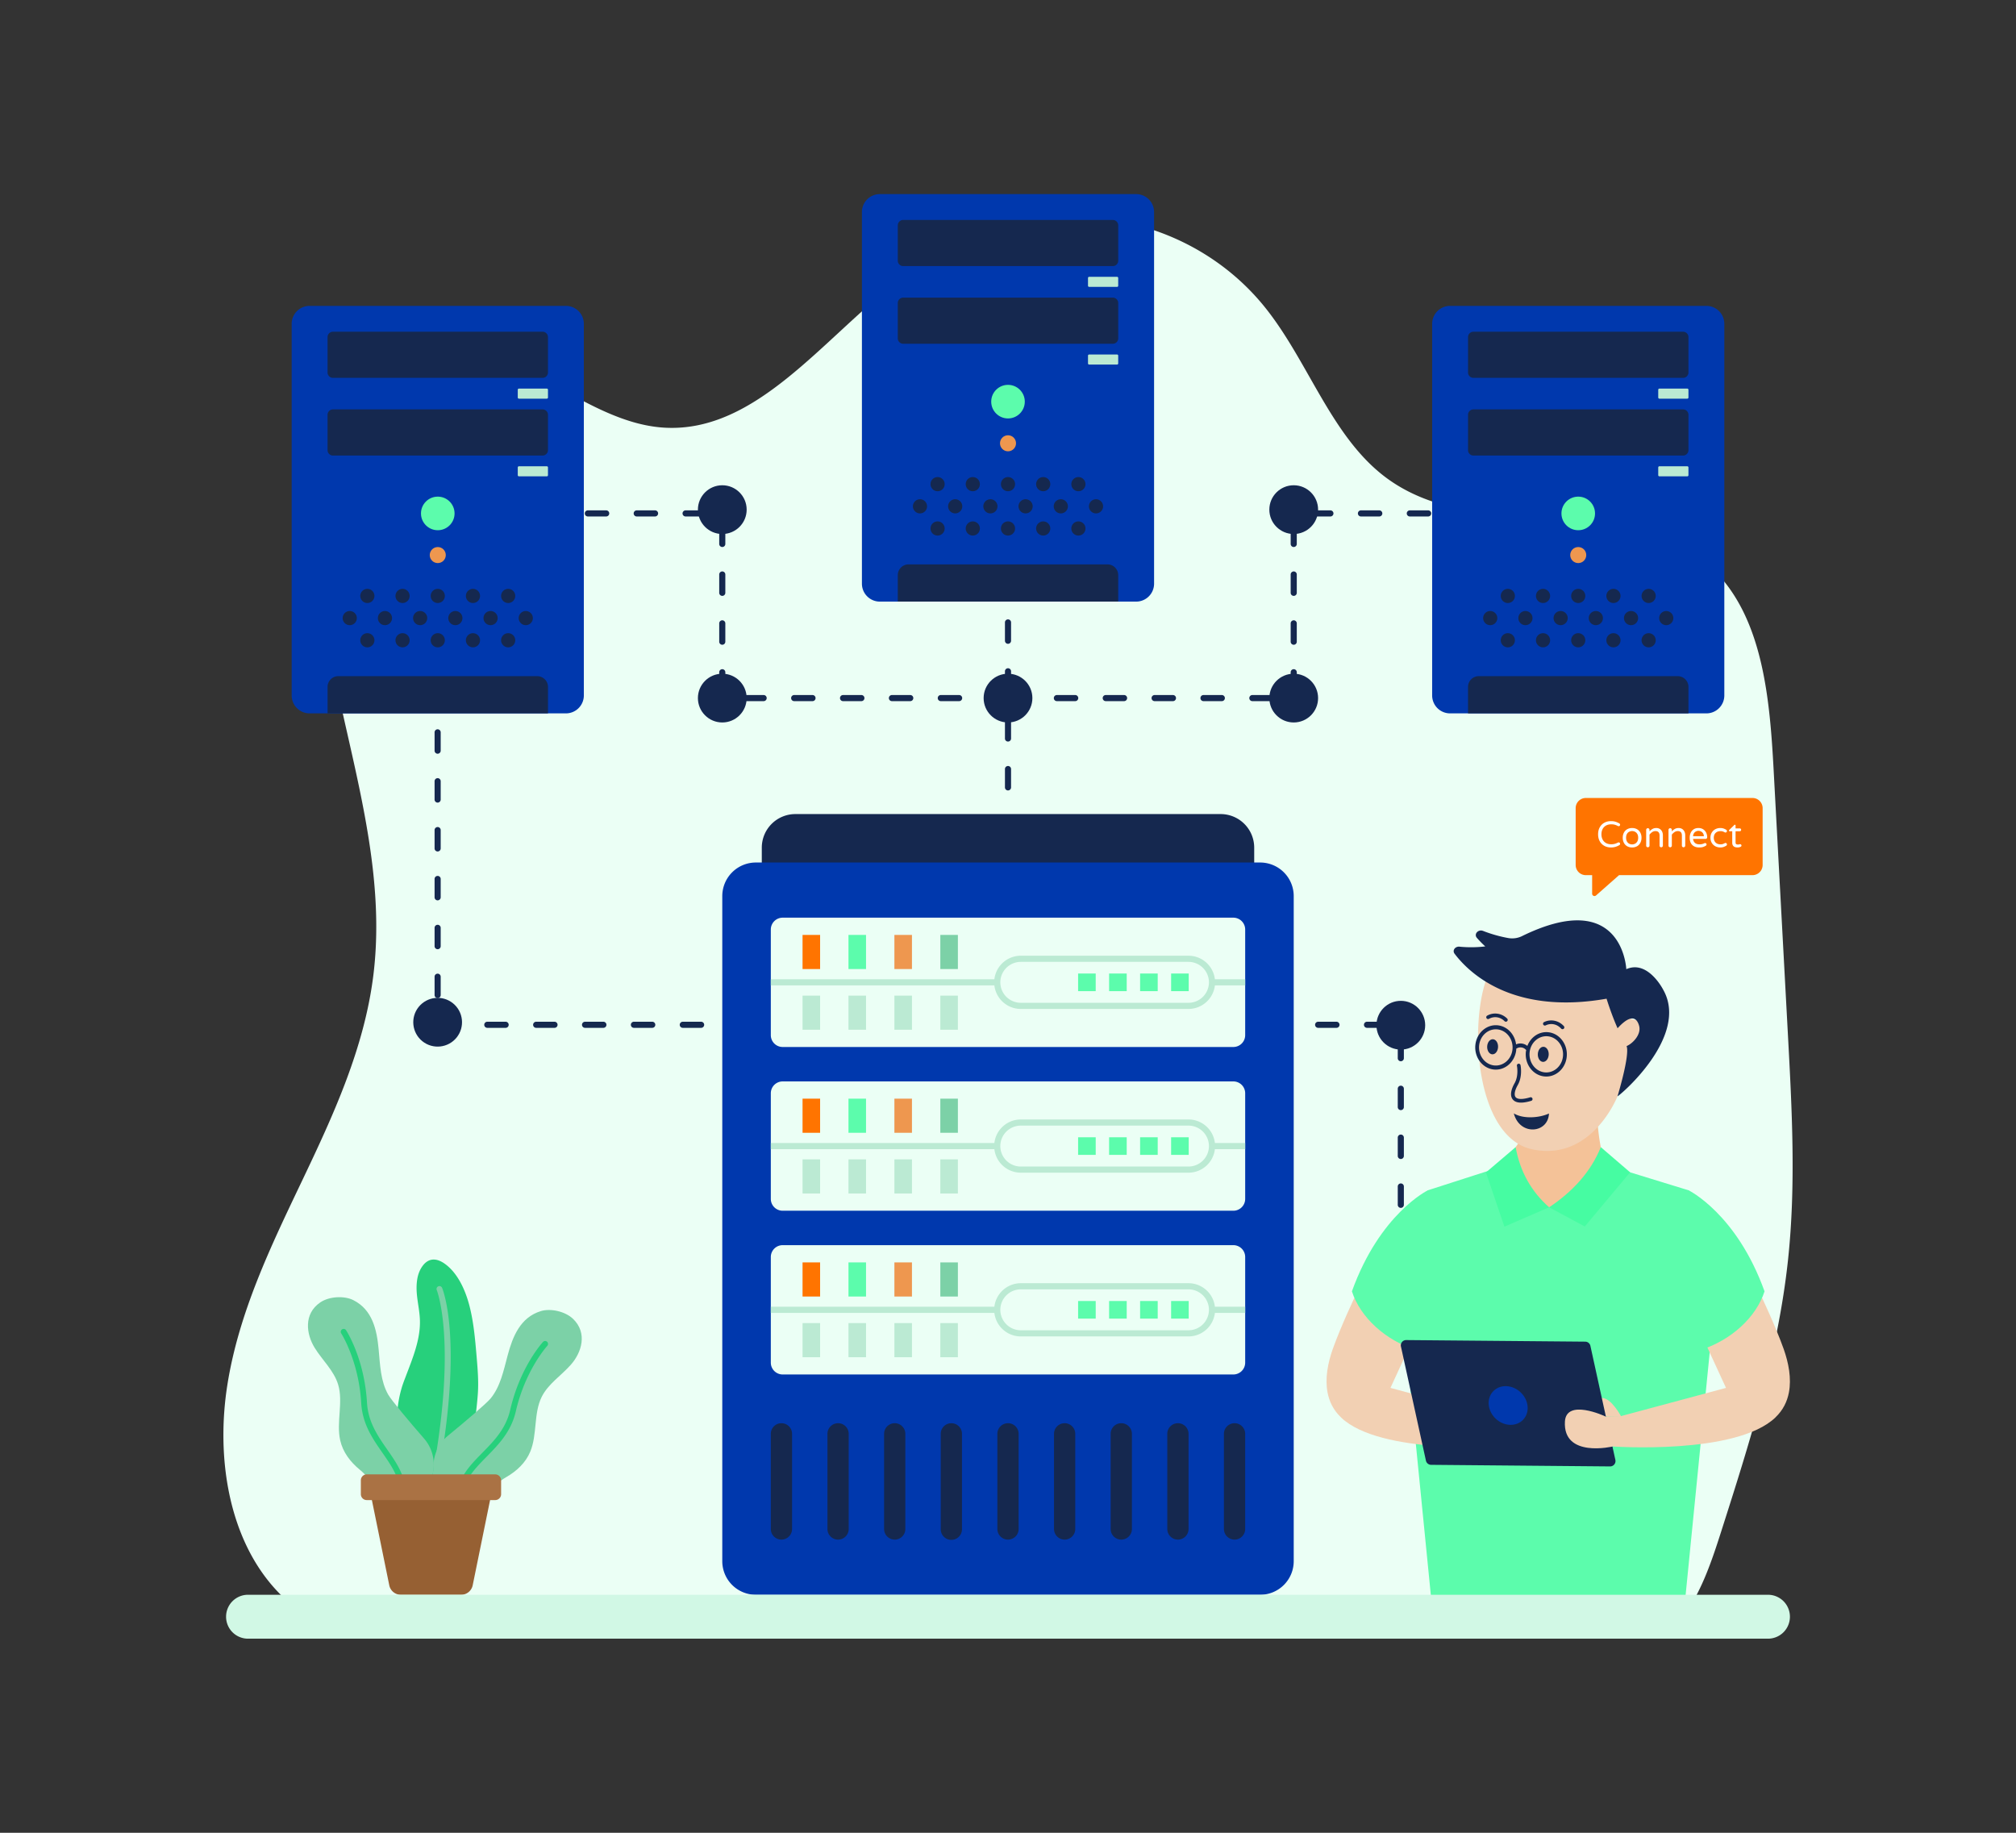
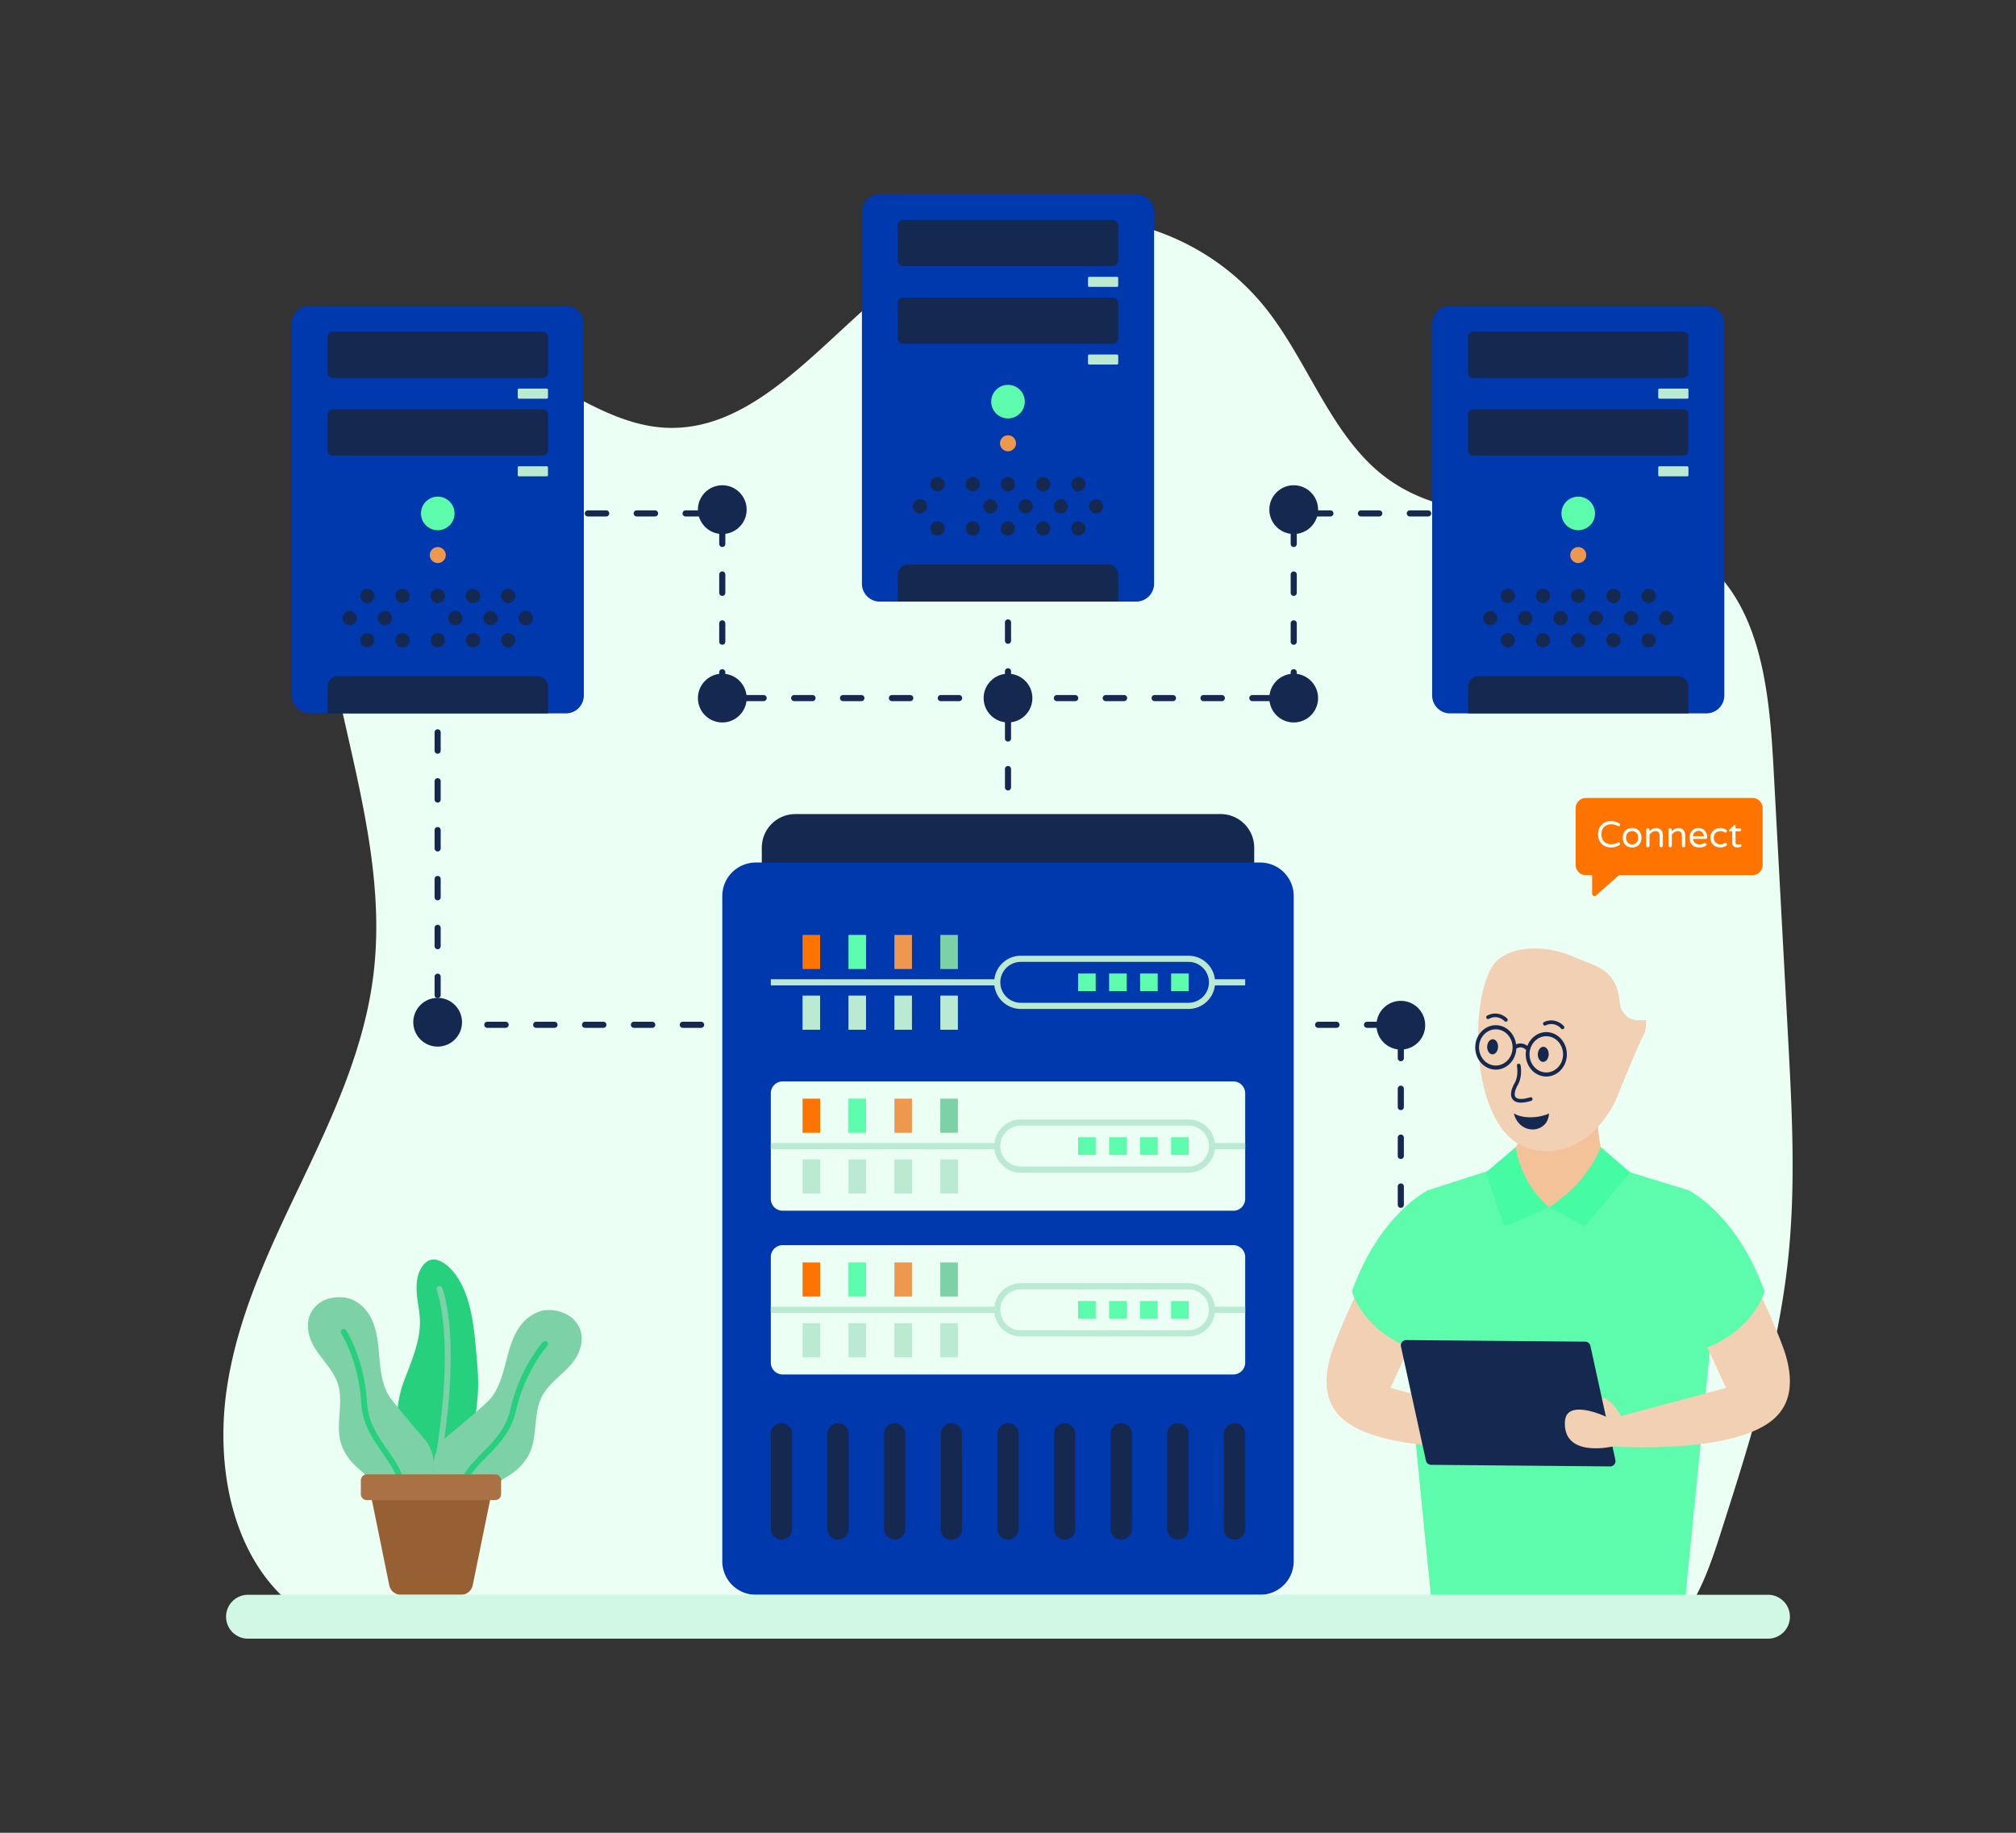
<svg xmlns="http://www.w3.org/2000/svg" viewBox="0 0 330 300" id="Servernetwork">
  <rect x="0" y="0" width="330" height="300" fill="#333333" stroke="none" />
  <g fill="#000000" class="color000000 svgShape">
    <path fill="#ebfff5" d="M49.266 263.846H276.05c2.613-3.78 4.216-8.54 5.67-13.091 4.648-14.543 9.327-29.23 10.963-44.535 1.307-12.215.646-24.568-.017-36.845l-2.337-43.3c-.626-11.61-1.733-24.405-9.43-32.41-13.8-14.35-38.5-3.759-54.16-15.592-8.898-6.723-12.602-19.035-19.777-27.892-7.279-8.985-18.162-14.102-29.118-14.563-10.955-.46-21.896 3.549-30.888 10.422-12.308 9.407-23.142 24.788-38.13 23.968-14.114-.772-26.146-16.425-39.94-13.06-12.08 2.947-17.36 18.955-16.963 32.51.696 23.73 12.105 46.633 9.193 70.16-1.48 11.947-6.564 22.948-11.66 33.633s-10.358 21.545-12.238 33.424c-1.88 11.88.179 25.191 8.032 33.635a27.6 27.6 0 0 0 4.017 3.536z" class="colorebf2ff svgShape" />
    <path fill="#ff7400" d="M259.587 130.618h27.275c.92 0 1.665.745 1.665 1.664v9.303c0 .92-.745 1.665-1.665 1.665h-21.841l-3.766 3.323a.383.383 0 0 1-.636-.287v-3.036h-1.032c-.92 0-1.665-.746-1.665-1.665v-9.303c0-.92.745-1.664 1.665-1.664z" class="colorfe4c40 svgShape" />
    <path fill="#ffffff" d="M262.617 138.455a1.873 1.873 0 0 1-.75-.75c-.182-.326-.273-.707-.273-1.143 0-.436.09-.818.273-1.144.182-.326.432-.576.75-.75s.677-.26 1.078-.26c.272 0 .515.03.729.095s.427.156.639.277a.242.242 0 0 1 .133.227c0 .06-.023.113-.067.16s-.101.069-.174.069a.233.233 0 0 1-.108-.025c-.176-.092-.348-.162-.516-.21s-.362-.072-.583-.072c-.343 0-.636.071-.879.214-.242.141-.423.336-.546.582s-.183.524-.183.837.061.59.183.837.304.44.546.583c.243.141.536.213.88.213.22 0 .414-.025.582-.073s.34-.118.516-.21a.246.246 0 0 1 .108-.024c.073 0 .13.022.174.066s.067.098.067.162c0 .104-.045.18-.133.228-.212.12-.425.213-.639.276a2.53 2.53 0 0 1-.73.096c-.4 0-.758-.087-1.077-.26zM266.354 138.519c-.233-.133-.411-.32-.537-.562s-.19-.52-.19-.83c0-.313.064-.59.19-.832s.304-.43.537-.561a1.61 1.61 0 0 1 .81-.199c.304 0 .572.067.804.199s.412.319.54.561.192.519.192.831c0 .312-.064.59-.192.831s-.308.429-.54.562a1.6 1.6 0 0 1-.805.197c-.307 0-.578-.065-.81-.197zm1.281-.414a.926.926 0 0 0 .372-.36c.098-.165.147-.373.147-.625 0-.248-.05-.454-.147-.618a.905.905 0 0 0-.372-.357 1.058 1.058 0 0 0-.948 0 .876.876 0 0 0-.37.357c-.096.164-.144.37-.144.618 0 .252.048.46.145.624a.896.896 0 0 0 .369.36 1.047 1.047 0 0 0 .948 0zM269.54 138.609a.261.261 0 0 1-.077-.193v-2.574a.271.271 0 0 1 .465-.195c.054.053.081.119.081.195v.246c.151-.169.315-.303.492-.402.176-.1.384-.15.624-.15.22 0 .411.051.573.156.163.103.287.246.373.425.085.181.128.378.128.595v1.704c0 .076-.027.14-.08.193s-.12.078-.196.078-.14-.027-.191-.078a.258.258 0 0 1-.078-.193v-1.644c0-.489-.221-.733-.66-.733a.96.96 0 0 0-.538.157 1.948 1.948 0 0 0-.447.42v1.8c0 .076-.027.14-.081.193s-.12.078-.195.078-.14-.027-.193-.078zM273.196 138.609a.261.261 0 0 1-.078-.193v-2.574a.271.271 0 0 1 .465-.195c.054.053.081.119.081.195v.246c.152-.169.316-.303.492-.402.176-.1.384-.15.624-.15.22 0 .412.051.574.156.162.103.286.246.372.425.086.181.129.378.129.595v1.704c0 .076-.028.14-.081.193s-.12.078-.196.078-.14-.027-.191-.078a.258.258 0 0 1-.078-.193v-1.644c0-.489-.22-.733-.66-.733a.96.96 0 0 0-.537.157 1.948 1.948 0 0 0-.448.42v1.8c0 .076-.027.14-.08.193s-.12.078-.196.078-.14-.027-.192-.078zM276.998 138.3c-.274-.278-.41-.67-.41-1.174 0-.284.05-.547.155-.786.104-.24.264-.434.48-.583.217-.147.482-.222.799-.222.296 0 .551.07.768.207.216.138.38.323.492.553.112.23.168.48.168.753a.27.27 0 0 1-.075.192.266.266 0 0 1-.201.078h-2.035c.032.28.137.499.312.654.176.156.422.234.739.234.168 0 .315-.015.441-.048s.25-.078.37-.137a.226.226 0 0 1 .107-.025.24.24 0 0 1 .168.067c.048.044.072.1.072.168 0 .088-.052.162-.156.221-.156.088-.31.155-.462.199s-.348.065-.588.065c-.488 0-.87-.139-1.144-.417zm1.911-1.426a.96.96 0 0 0-.152-.492.817.817 0 0 0-.333-.29c-.133-.063-.267-.095-.402-.095s-.27.032-.403.094a.797.797 0 0 0-.33.291.987.987 0 0 0-.15.492h1.77zM280.79 138.525a1.482 1.482 0 0 1-.587-.553c-.145-.24-.218-.522-.218-.846s.073-.606.218-.846a1.48 1.48 0 0 1 .586-.552 1.69 1.69 0 0 1 .798-.193c.212 0 .396.028.549.081.154.054.298.124.43.208a.24.24 0 0 1 .05.375.208.208 0 0 1-.159.075.269.269 0 0 1-.132-.036 2.27 2.27 0 0 0-.338-.147 1.166 1.166 0 0 0-.352-.045c-.344 0-.614.099-.81.297-.196.198-.295.459-.295.783s.1.585.294.783c.197.199.467.297.811.297.14 0 .257-.014.352-.045.093-.03.207-.079.338-.147a.278.278 0 0 1 .132-.035.21.21 0 0 1 .16.074.238.238 0 0 1-.05.375 2.055 2.055 0 0 1-.431.207 1.642 1.642 0 0 1-.549.081c-.288 0-.555-.063-.798-.191zM283.55 137.924v-1.86h-.426a.108.108 0 0 1-.08-.033.108.108 0 0 1-.034-.082c0-.04.018-.074.054-.101l.816-.799c.036-.036.07-.054.102-.054.032 0 .06.012.08.037a.117.117 0 0 1 .034.083v.481h.679c.067 0 .124.021.168.065s.065.101.065.168a.23.23 0 0 1-.233.235h-.68v1.812c0 .156.038.255.112.297s.167.064.28.064c.08 0 .16-.013.24-.037l.05-.011a.321.321 0 0 1 .069-.007c.057 0 .106.021.15.063s.067.093.067.154c0 .091-.046.162-.139.21a1.168 1.168 0 0 1-.498.107c-.584 0-.876-.264-.876-.792z" class="colorffffff svgShape" />
    <path fill="#15284f" d="M229.3 205.711a.5.5 0 0 1-.5-.5v-3a.5.5 0 1 1 1 0v3a.5.5 0 0 1-.5.5zm0-8a.5.5 0 0 1-.5-.5v-3a.5.5 0 1 1 1 0v3a.5.5 0 0 1-.5.5zm0-8a.5.5 0 0 1-.5-.5v-3a.5.5 0 1 1 1 0v3a.5.5 0 0 1-.5.5zm0-8a.5.5 0 0 1-.5-.5v-3a.5.5 0 1 1 1 0v3a.5.5 0 0 1-.5.5zm0-8a.5.5 0 0 1-.5-.5v-3a.5.5 0 1 1 1 0v3a.5.5 0 0 1-.5.5zm-2.533-5.467h-3a.5.5 0 1 1 0-1h3a.5.5 0 1 1 0 1zm-8 0h-3a.5.5 0 1 1 0-1h3a.5.5 0 1 1 0 1zm-8 0h-3a.5.5 0 1 1 0-1h3a.5.5 0 1 1 0 1zm-8 0h-3a.5.5 0 1 1 0-1h3a.5.5 0 1 1 0 1zm-8 0h-3a.5.5 0 1 1 0-1h3a.5.5 0 1 1 0 1zm-8 0h-3a.5.5 0 1 1 0-1h3a.5.5 0 1 1 0 1zm-8 0h-3a.5.5 0 1 1 0-1h3a.5.5 0 1 1 0 1zm-8 0h-3a.5.5 0 1 1 0-1h3a.5.5 0 1 1 0 1zm-8 0h-3a.5.5 0 1 1 0-1h3a.5.5 0 1 1 0 1zm-8 0h-3a.5.5 0 1 1 0-1h3a.5.5 0 1 1 0 1zm-8 0h-3a.5.5 0 1 1 0-1h3a.5.5 0 1 1 0 1zm-8 0h-3a.5.5 0 1 1 0-1h3a.5.5 0 1 1 0 1zm-8 0h-3a.5.5 0 1 1 0-1h3a.5.5 0 1 1 0 1zm-8 0h-3a.5.5 0 1 1 0-1h3a.5.5 0 1 1 0 1zm-8 0h-3a.5.5 0 1 1 0-1h3a.5.5 0 1 1 0 1zm-8 0h-3a.5.5 0 1 1 0-1h3a.5.5 0 1 1 0 1zm-8 0h-3a.5.5 0 1 1 0-1h3a.5.5 0 1 1 0 1zm-8 0h-3a.5.5 0 1 1 0-1h3a.5.5 0 1 1 0 1zm-8 0h-3a.5.5 0 1 1 0-1h3a.5.5 0 1 1 0 1zm-8 0h-3a.5.5 0 1 1 0-1h3a.5.5 0 1 1 0 1zm-3.13-4.87a.5.5 0 0 1-.5-.5v-3a.5.5 0 1 1 1 0v3a.5.5 0 0 1-.5.5zm0-8a.5.5 0 0 1-.5-.5v-3a.5.5 0 1 1 1 0v3a.5.5 0 0 1-.5.5zm0-8a.5.5 0 0 1-.5-.5v-3a.5.5 0 1 1 1 0v3a.5.5 0 0 1-.5.5zm0-8a.5.5 0 0 1-.5-.5v-3a.5.5 0 1 1 1 0v3a.5.5 0 0 1-.5.5zm0-8a.5.5 0 0 1-.5-.5v-3a.5.5 0 1 1 1 0v3a.5.5 0 0 1-.5.5zm0-8a.5.5 0 0 1-.5-.5v-3a.5.5 0 1 1 1 0v3a.5.5 0 0 1-.5.5zm0-8a.5.5 0 0 1-.5-.5v-2.366a.5.5 0 1 1 1 0v2.366a.5.5 0 0 1-.5.5z" class="color20154f svgShape" />
    <circle cx="229.3" cy="167.813" r="3.99" fill="#15284f" class="color20154f svgShape" />
    <path fill="#f4c298" d="M252.315 198.599c8.003.783 9.721-10.828 9.721-10.828s-.42-2.034-.528-4.21a28.35 28.35 0 0 1 .04-3.826l-12.113 4.11c0 .351-.014.676-.054.973-.142 1.438-.831 2.308-1.284 2.953-.538.77-.839 1.17-.839 1.17s-2.947 8.873 5.057 9.658z" class="colorf4a998 svgShape" />
    <path fill="#f2d0b3" d="M268.115 167a2.85 2.85 0 0 1-1.924-.744l-.003-.002a3.264 3.264 0 0 1-1.05-2.124c-.507-5.599-3.827-5.89-7.65-7.553-5.21-2.265-11.133-1.565-13.15 1.523-4.035 6.177-3.646 27.904 6.497 30.033 9.747 2.046 13.93-8.68 13.93-8.68.057-.282 3.104-7.695 4.309-10.145.208-.423.324-.885.344-1.364l.039-.953-1.342.01z" class="colorf2c3b3 svgShape" />
    <path fill="#15284f" d="M241.51 170.992c-.234 1.986 1.075 3.81 2.916 4.061s3.53-1.16 3.762-3.147c.01-.082.002-.161.006-.243a1.203 1.203 0 0 1 1.63.226c-.014.079-.04.152-.05.234-.233 1.986 1.075 3.809 2.916 4.06 1.84.253 3.53-1.16 3.762-3.146.234-1.99-1.075-3.812-2.916-4.064-1.538-.21-2.957.75-3.522 2.228a1.787 1.787 0 0 0-1.845-.251c-.205-1.585-1.358-2.897-2.897-3.108-1.84-.251-3.529 1.161-3.762 3.15zm8.88 1.215c.19-1.623 1.567-2.774 3.068-2.569 1.502.205 2.57 1.692 2.379 3.315-.19 1.62-1.567 2.772-3.07 2.566-1.5-.205-2.567-1.691-2.377-3.312zm-8.265-1.13c.19-1.623 1.567-2.775 3.07-2.57 1.501.206 2.568 1.692 2.378 3.315-.19 1.62-1.567 2.772-3.069 2.566-1.502-.205-2.569-1.691-2.379-3.312z" class="color20154f svgShape" />
-     <path fill="#15284f" d="M238.919 154.96c1.524.148 2.942.105 4.203-.045-.527-.484-.98-.956-1.364-1.393-.544-.62.204-1.458 1.017-1.14 1.463.571 2.879.942 4.108 1.162a3.672 3.672 0 0 0 2.354-.364c16.413-7.982 16.972 5.462 16.972 5.462 3.54-1.575 6.04 3.359 6.04 3.359 4.304 7.585-6.99 17.248-7.483 17.452.049-.141 2.055-6.765 1.491-8.223.994-.407 2.455-1.906 2.045-3.341-.668-2.304-2.478-.73-3.52.425-1.046-2.359-1.802-4.84-1.802-4.84-15.409 2.705-22.537-4.262-24.88-7.363-.408-.54.088-1.223.819-1.152z" class="color20154f svgShape" />
    <ellipse cx="244.327" cy="171.342" fill="#15284f" rx="1.237" ry=".892" transform="rotate(-88.079 244.327 171.342)" class="color20154f svgShape" />
    <ellipse cx="252.618" cy="172.579" fill="#15284f" rx="1.237" ry=".892" transform="rotate(-88.079 252.618 172.579)" class="color20154f svgShape" />
    <path fill="#15284f" d="M246.496 167.239a.303.303 0 0 1-.212-.087c-.705-.704-1.705-.854-2.553-.384a.297.297 0 0 1-.408-.116.298.298 0 0 1 .117-.408c1.066-.596 2.382-.401 3.268.482a.3.3 0 0 1-.212.513zM253.551 182.263c-.13 3.284-4.795 3.683-5.75-.013 1.597.961 4.249.719 5.75.013zM248.975 180.483c-.623 0-1.076-.175-1.356-.526-.452-.566-.345-1.507.301-2.646.71-1.252.392-2.821.388-2.837a.3.3 0 0 1 .232-.356c.16-.029.322.07.356.233.014.073.367 1.81-.454 3.257-.502.884-.634 1.624-.354 1.975.312.39 1.16.4 2.389.032.156-.047.325.043.373.202s-.042.325-.201.373c-.65.195-1.21.293-1.674.293zM255.768 168.464a.3.3 0 0 1-.222-.098c-.675-.743-1.667-.95-2.534-.525a.3.3 0 0 1-.264-.539c1.091-.534 2.397-.27 3.241.66a.3.3 0 0 1-.221.502z" class="color20154f svgShape" />
    <path fill="#5cfcac" d="m275.625 264.045 6.152-61.939-5.377-7.274-15.13-4.648c-.824 4.12-3.382 6.61-7.7 7.441-2.88-1.658-4.485-4.286-5.396-7.44l-14.44 4.647-5.377 7.274 6.152 61.939h41.116z" class="color5cb8fc svgShape" />
    <path fill="#46fca2" d="M248.097 187.771c.715 3.994 2.557 7.267 5.482 9.847l-7.323 3.166-3.02-8.875 4.861-4.138z" class="color46a6fc svgShape" />
    <path fill="#46fca2" d="m253.58 197.618 5.834 3.14 7.419-8.865-4.797-4.122c-1.631 4.034-4.563 7.245-8.457 9.847z" class="color46a6fc svgShape" />
    <path fill="#f2d0b3" d="m247.28 231.88-2.55.039s1.638-3.14 3.208-3.094c1.52.046-.392 2.835-.659 3.056z" class="colorf2c3b3 svgShape" />
    <path fill="#f2d0b3" d="M253.971 232.672c.355 6.054-7.829 4.094-7.829 4.094s-20.211 1.428-26.641-4.758l-.003-.014c-1.233-1.175-1.905-2.573-2.19-4.06-.443-2.306.05-4.85.852-7.121 1.408-3.929 3.708-8.728 3.708-8.728 1.508 3.053 3.052 4.87 9.08 7.834l-3.344 7.259 17.378 4.668 2.297.035c.301-.159 6.464-2.954 6.692.79z" class="colorf2c3b3 svgShape" />
    <path fill="#5cfcac" d="M233.734 194.832s-7.86 3.813-12.438 16.544c1.378 4.264 5.503 8.046 10.574 9.625 0 0 9.158-14.928 1.864-26.17z" class="color5cb8fc svgShape" />
    <path fill="#f2d0b3" d="m262.854 231.88 2.55.039s-1.638-3.14-3.208-3.094c-1.52.046.392 2.835.658 3.056z" class="colorf2c3b3 svgShape" />
    <path fill="#15284f" d="m229.321 220.404 4.091 18.686a.87.87 0 0 0 .843.682l29.309.26a.881.881 0 0 0 .858-1.066l-4.09-18.674a.868.868 0 0 0-.844-.682l-29.309-.26a.87.87 0 0 0-.858 1.054z" class="color20154f svgShape" />
-     <ellipse cx="246.871" cy="230.06" fill="#0038ad" rx="2.968" ry="3.381" transform="rotate(-46.867 246.871 230.06)" class="color38297a svgShape" />
    <path fill="#f2d0b3" d="M256.163 232.672c-.355 6.054 7.829 4.094 7.829 4.094s20.21 1.428 26.64-4.758l.004-.014c1.233-1.175 1.905-2.573 2.19-4.06.442-2.306-.05-4.85-.853-7.121-1.407-3.929-3.707-8.728-3.707-8.728-1.508 3.053-3.052 4.87-9.08 7.834l3.344 7.26-17.378 4.667-2.298.035c-.3-.159-6.463-2.954-6.691.79z" class="colorf2c3b3 svgShape" />
    <path fill="#5cfcac" d="M276.4 194.832s7.86 3.813 12.438 16.544c-1.378 4.264-5.503 8.046-10.574 9.625 0 0-9.158-14.928-1.864-26.17z" class="color5cb8fc svgShape" />
    <path fill="#15284f" d="M165.001 175.612a.5.5 0 0 1-.5-.5v-1.229a.5.5 0 1 1 1 0v1.229a.5.5 0 0 1-.5.5zm0-6.229a.5.5 0 0 1-.5-.5v-3a.5.5 0 1 1 1 0v3a.5.5 0 0 1-.5.5zm0-8a.5.5 0 0 1-.5-.5v-3a.5.5 0 1 1 1 0v3a.5.5 0 0 1-.5.5zm0-8a.5.5 0 0 1-.5-.5v-3a.5.5 0 1 1 1 0v3a.5.5 0 0 1-.5.5zm0-8a.5.5 0 0 1-.5-.5v-3a.5.5 0 1 1 1 0v3a.5.5 0 0 1-.5.5zm0-8a.5.5 0 0 1-.5-.5v-3a.5.5 0 1 1 1 0v3a.5.5 0 0 1-.5.5zm0-8a.5.5 0 0 1-.5-.5v-3a.5.5 0 1 1 1 0v3a.5.5 0 0 1-.5.5zm0-8a.5.5 0 0 1-.5-.5v-3a.5.5 0 1 1 1 0v3a.5.5 0 0 1-.5.5zm0-8a.5.5 0 0 1-.5-.5v-3a.5.5 0 1 1 1 0v3a.5.5 0 0 1-.5.5zm0-8a.5.5 0 0 1-.5-.5v-3a.5.5 0 1 1 1 0v3a.5.5 0 0 1-.5.5zm0-8a.5.5 0 0 1-.5-.5v-3a.5.5 0 1 1 1 0v3a.5.5 0 0 1-.5.5zm0-8a.5.5 0 0 1-.5-.5v-3a.5.5 0 1 1 1 0v3a.5.5 0 0 1-.5.5zm0-8a.5.5 0 0 1-.5-.5v-3a.5.5 0 1 1 1 0v3a.5.5 0 0 1-.5.5zm0-8a.5.5 0 0 1-.5-.5v-3a.5.5 0 1 1 1 0v3a.5.5 0 0 1-.5.5zM208.001 114.767h-3a.5.5 0 1 1 0-1h3a.5.5 0 1 1 0 1zm-8 0h-3a.5.5 0 1 1 0-1h3a.5.5 0 1 1 0 1zm-8 0h-3a.5.5 0 1 1 0-1h3a.5.5 0 1 1 0 1zm-8 0h-3a.5.5 0 1 1 0-1h3a.5.5 0 1 1 0 1zm-8 0h-3a.5.5 0 1 1 0-1h3a.5.5 0 1 1 0 1zm-8 0h-3a.5.5 0 1 1 0-1h3a.5.5 0 1 1 0 1zm43.77-1.23a.5.5 0 0 1-.5-.5v-3a.5.5 0 1 1 1 0v3a.5.5 0 0 1-.5.5zm0-8a.5.5 0 0 1-.5-.5v-3a.5.5 0 1 1 1 0v3a.5.5 0 0 1-.5.5zm0-8a.5.5 0 0 1-.5-.5v-3a.5.5 0 1 1 1 0v3a.5.5 0 0 1-.5.5zm0-8a.5.5 0 0 1-.5-.5v-3a.5.5 0 1 1 1 0v3a.5.5 0 0 1-.5.5zm46.004-4.997h-3a.5.5 0 1 1 0-1h3a.5.5 0 1 1 0 1zm-8 0h-3a.5.5 0 1 1 0-1h3a.5.5 0 1 1 0 1zm-8 0h-3a.5.5 0 1 1 0-1h3a.5.5 0 1 1 0 1zm-8 0h-3a.5.5 0 1 1 0-1h3a.5.5 0 1 1 0 1zm-8 0h-3a.5.5 0 1 1 0-1h3a.5.5 0 1 1 0 1zm-8 0h-3a.5.5 0 1 1 0-1h3a.5.5 0 1 1 0 1z" class="color20154f svgShape" />
    <path fill="#15284f" d="M165 114.767h-3a.5.5 0 1 1 0-1h3a.5.5 0 1 1 0 1zm-8 0h-3a.5.5 0 1 1 0-1h3a.5.5 0 1 1 0 1zm-8 0h-3a.5.5 0 1 1 0-1h3a.5.5 0 1 1 0 1zm-8 0h-3a.5.5 0 1 1 0-1h3a.5.5 0 1 1 0 1zm-8 0h-3a.5.5 0 1 1 0-1h3a.5.5 0 1 1 0 1zm-8 0h-3a.5.5 0 1 1 0-1h3a.5.5 0 1 1 0 1zm-6.77-1.23a.5.5 0 0 1-.5-.5v-3a.5.5 0 1 1 1 0v3a.5.5 0 0 1-.5.5zm0-8a.5.5 0 0 1-.5-.5v-3a.5.5 0 1 1 1 0v3a.5.5 0 0 1-.5.5zm0-8a.5.5 0 0 1-.5-.5v-3a.5.5 0 1 1 1 0v3a.5.5 0 0 1-.5.5zm0-8a.5.5 0 0 1-.5-.5v-3a.5.5 0 1 1 1 0v3a.5.5 0 0 1-.5.5zm-3.004-4.997h-3a.5.5 0 1 1 0-1h3a.5.5 0 1 1 0 1zm-8 0h-3a.5.5 0 1 1 0-1h3a.5.5 0 1 1 0 1zm-8 0h-3a.5.5 0 1 1 0-1h3a.5.5 0 1 1 0 1zm-8 0h-3a.5.5 0 1 1 0-1h3a.5.5 0 1 1 0 1zm-8 0h-3a.5.5 0 1 1 0-1h3a.5.5 0 1 1 0 1zm-8 0h-3a.5.5 0 1 1 0-1h3a.5.5 0 1 1 0 1zM205.302 150.648v-11.9a5.497 5.497 0 0 0-5.496-5.496h-69.612a5.497 5.497 0 0 0-5.496 5.497v11.9h80.604z" class="color20154f svgShape" />
    <path fill="#0038ad" d="M206.272 141.181h-82.544a5.497 5.497 0 0 0-5.497 5.497v108.866a5.497 5.497 0 0 0 5.497 5.497h82.544a5.497 5.497 0 0 0 5.497-5.497V146.678a5.497 5.497 0 0 0-5.497-5.497z" class="color38297a svgShape" />
-     <path fill="#ebfff5" d="M201.885 150.21h-73.77a1.94 1.94 0 0 0-1.94 1.94v17.288a1.94 1.94 0 0 0 1.94 1.94h73.77a1.94 1.94 0 0 0 1.94-1.94V152.15a1.94 1.94 0 0 0-1.94-1.94z" class="colorebf2ff svgShape" />
    <path fill="#bbead3" d="M131.37 162.969h2.874v5.586h-2.874zM138.887 162.969h2.874v5.586h-2.874zM146.405 162.969h2.874v5.586h-2.874zM153.923 162.969h2.874v5.586h-2.874z" class="colorbbcaea svgShape" />
    <path fill="#ff7400" d="M131.37 153.033h2.874v5.586h-2.874z" class="colorfe4c40 svgShape" />
    <path fill="#5cfcac" d="M138.887 153.033h2.874v5.586h-2.874z" class="color5cb8fc svgShape" />
    <path fill="#ee974f" d="M146.405 153.033h2.874v5.586h-2.874z" class="coloree984f svgShape" />
    <path fill="#7cd1a7" d="M153.923 153.033h2.874v5.586h-2.874z" class="color7cd194 svgShape" />
    <path fill="#bbead3" d="M203.825 160.29h-4.957a4.36 4.36 0 0 0-4.324-3.852h-27.45a4.36 4.36 0 0 0-4.325 3.853h-36.594v1.007h36.594a4.36 4.36 0 0 0 4.324 3.852h27.45a4.36 4.36 0 0 0 4.325-3.852h4.957v-1.007zm-9.281 3.853h-27.45a3.353 3.353 0 0 1-3.35-3.349 3.353 3.353 0 0 1 3.35-3.349h27.45a3.353 3.353 0 0 1 3.348 3.35 3.353 3.353 0 0 1-3.348 3.348z" class="colorbbcaea svgShape" />
    <path fill="#5cfcac" d="M191.7 159.353h2.882v2.882H191.7zM186.625 159.353h2.882v2.882h-2.882zM181.55 159.353h2.882v2.882h-2.882zM176.476 159.353h2.882v2.882h-2.882z" class="color5cb8fc svgShape" />
    <path fill="#ebfff5" d="M201.885 177.012h-73.77a1.94 1.94 0 0 0-1.94 1.94v17.288a1.94 1.94 0 0 0 1.94 1.94h73.77a1.94 1.94 0 0 0 1.94-1.94v-17.288a1.94 1.94 0 0 0-1.94-1.94z" class="colorebf2ff svgShape" />
    <path fill="#bbead3" d="M131.37 189.771h2.874v5.586h-2.874zM138.887 189.771h2.874v5.586h-2.874zM146.405 189.771h2.874v5.586h-2.874zM153.923 189.771h2.874v5.586h-2.874z" class="colorbbcaea svgShape" />
    <path fill="#ff7400" d="M131.37 179.835h2.874v5.586h-2.874z" class="colorfe4c40 svgShape" />
    <path fill="#5cfcac" d="M138.887 179.835h2.874v5.586h-2.874z" class="color5cb8fc svgShape" />
    <path fill="#ee974f" d="M146.405 179.835h2.874v5.586h-2.874z" class="coloree984f svgShape" />
    <path fill="#7cd1a7" d="M153.923 179.835h2.874v5.586h-2.874z" class="color7cd194 svgShape" />
    <path fill="#bbead3" d="M203.825 187.093h-4.957a4.36 4.36 0 0 0-4.324-3.853h-27.45a4.36 4.36 0 0 0-4.325 3.853h-36.594v1.007h36.594a4.36 4.36 0 0 0 4.324 3.852h27.45a4.36 4.36 0 0 0 4.325-3.852h4.957v-1.007zm-9.281 3.852h-27.45a3.353 3.353 0 0 1-3.35-3.349 3.353 3.353 0 0 1 3.35-3.349h27.45a3.353 3.353 0 0 1 3.348 3.35 3.353 3.353 0 0 1-3.348 3.348z" class="colorbbcaea svgShape" />
    <path fill="#5cfcac" d="M191.7 186.155h2.882v2.882H191.7zM186.625 186.155h2.882v2.882h-2.882zM181.55 186.155h2.882v2.882h-2.882zM176.476 186.155h2.882v2.882h-2.882z" class="color5cb8fc svgShape" />
    <path fill="#ebfff5" d="M201.885 203.814h-73.77a1.94 1.94 0 0 0-1.94 1.94v17.288a1.94 1.94 0 0 0 1.94 1.94h73.77a1.94 1.94 0 0 0 1.94-1.94v-17.288a1.94 1.94 0 0 0-1.94-1.94z" class="colorebf2ff svgShape" />
    <path fill="#bbead3" d="M131.37 216.573h2.874v5.586h-2.874zM138.887 216.573h2.874v5.586h-2.874zM146.405 216.573h2.874v5.586h-2.874zM153.923 216.573h2.874v5.586h-2.874z" class="colorbbcaea svgShape" />
    <path fill="#ff7400" d="M131.37 206.637h2.874v5.586h-2.874z" class="colorfe4c40 svgShape" />
    <path fill="#5cfcac" d="M138.887 206.637h2.874v5.586h-2.874z" class="color5cb8fc svgShape" />
    <path fill="#ee974f" d="M146.405 206.637h2.874v5.586h-2.874z" class="coloree984f svgShape" />
    <path fill="#7cd1a7" d="M153.923 206.637h2.874v5.586h-2.874z" class="color7cd194 svgShape" />
    <path fill="#bbead3" d="M203.825 213.895h-4.957a4.36 4.36 0 0 0-4.324-3.853h-27.45a4.36 4.36 0 0 0-4.325 3.853h-36.594v1.007h36.594a4.36 4.36 0 0 0 4.324 3.852h27.45a4.36 4.36 0 0 0 4.325-3.852h4.957v-1.007zm-9.281 3.852h-27.45a3.353 3.353 0 0 1-3.35-3.349 3.353 3.353 0 0 1 3.35-3.349h27.45a3.353 3.353 0 0 1 3.348 3.35 3.353 3.353 0 0 1-3.348 3.348z" class="colorbbcaea svgShape" />
    <path fill="#5cfcac" d="M191.7 212.957h2.882v2.882H191.7zM186.625 212.957h2.882v2.882h-2.882zM181.55 212.957h2.882v2.882h-2.882zM176.476 212.957h2.882v2.882h-2.882z" class="color5cb8fc svgShape" />
    <path fill="#15284f" d="M127.914 232.96c-.96 0-1.739.778-1.739 1.739v15.574a1.739 1.739 0 1 0 3.478 0v-15.574c0-.96-.779-1.74-1.739-1.74zM137.186 232.96c-.96 0-1.74.778-1.74 1.739v15.574a1.739 1.739 0 1 0 3.478 0v-15.574c0-.96-.778-1.74-1.738-1.74zM146.457 232.96c-.96 0-1.739.778-1.739 1.739v15.574a1.739 1.739 0 1 0 3.478 0v-15.574c0-.96-.779-1.74-1.739-1.74zM155.728 232.96c-.96 0-1.738.778-1.738 1.739v15.574a1.739 1.739 0 1 0 3.477 0v-15.574c0-.96-.778-1.74-1.739-1.74zM165 232.96c-.96 0-1.739.778-1.739 1.739v15.574a1.739 1.739 0 1 0 3.478 0v-15.574c0-.96-.779-1.74-1.74-1.74zM174.271 232.96c-.96 0-1.739.778-1.739 1.739v15.574a1.739 1.739 0 0 0 3.478 0v-15.574c0-.96-.778-1.74-1.739-1.74zM183.543 232.96c-.96 0-1.74.778-1.74 1.739v15.574a1.739 1.739 0 0 0 3.479 0v-15.574c0-.96-.779-1.74-1.74-1.74zM192.814 232.96c-.96 0-1.739.778-1.739 1.739v15.574a1.739 1.739 0 1 0 3.478 0v-15.574c0-.96-.778-1.74-1.739-1.74zM202.086 232.96c-.96 0-1.74.778-1.74 1.739v15.574a1.739 1.739 0 1 0 3.478 0v-15.574c0-.96-.778-1.74-1.738-1.74z" class="color20154f svgShape" />
    <path fill="#0038ad" d="M279.319 50.068h-41.953a2.936 2.936 0 0 0-2.936 2.936v60.83a2.936 2.936 0 0 0 2.936 2.937h41.953a2.936 2.936 0 0 0 2.936-2.936v-60.83a2.936 2.936 0 0 0-2.936-2.937z" class="color38297a svgShape" />
    <path fill="#15284f" d="M274.622 110.677h-32.557c-.973 0-1.762.789-1.762 1.762v4.332h36.08v-4.332c0-.973-.788-1.762-1.761-1.762zM275.503 54.3h-34.319a.88.88 0 0 0-.88.88v5.79c0 .486.394.88.88.88h34.319a.88.88 0 0 0 .88-.88v-5.79a.88.88 0 0 0-.88-.88z" class="color20154f svgShape" />
    <path fill="#bbead3" d="M276.19 63.607h-4.56a.192.192 0 0 0-.193.193v1.265c0 .106.086.192.192.192h4.562a.192.192 0 0 0 .192-.192V63.8a.192.192 0 0 0-.192-.193zM276.19 76.322h-4.56a.192.192 0 0 0-.193.192v1.265c0 .106.086.192.192.192h4.562a.192.192 0 0 0 .192-.192v-1.265a.192.192 0 0 0-.192-.192z" class="colorbbcaea svgShape" />
    <path fill="#15284f" d="M275.503 67.014h-34.319a.88.88 0 0 0-.88.88v5.79c0 .486.394.88.88.88h34.319a.88.88 0 0 0 .88-.88v-5.79a.88.88 0 0 0-.88-.88z" class="color20154f svgShape" />
    <circle cx="258.343" cy="84.041" r="2.749" fill="#5cfcac" class="color5cb8fc svgShape" />
    <circle cx="258.343" cy="90.856" r="1.313" fill="#ee974f" class="coloree984f svgShape" />
    <circle cx="246.817" cy="97.545" r="1.161" fill="#15284f" class="color20154f svgShape" />
    <circle cx="252.58" cy="97.545" r="1.161" fill="#15284f" class="color20154f svgShape" />
    <circle cx="258.342" cy="97.545" r="1.161" fill="#15284f" class="color20154f svgShape" />
    <circle cx="264.105" cy="97.545" r="1.161" fill="#15284f" class="color20154f svgShape" />
    <circle cx="269.868" cy="97.545" r="1.161" fill="#15284f" class="color20154f svgShape" />
    <circle cx="243.936" cy="101.173" r="1.161" fill="#15284f" class="color20154f svgShape" />
    <circle cx="249.698" cy="101.173" r="1.161" fill="#15284f" class="color20154f svgShape" />
    <circle cx="255.461" cy="101.173" r="1.161" fill="#15284f" class="color20154f svgShape" />
    <circle cx="261.224" cy="101.173" r="1.161" fill="#15284f" class="color20154f svgShape" />
    <circle cx="266.986" cy="101.173" r="1.161" fill="#15284f" class="color20154f svgShape" />
    <circle cx="272.749" cy="101.173" r="1.161" fill="#15284f" class="color20154f svgShape" />
    <circle cx="246.817" cy="104.801" r="1.161" fill="#15284f" class="color20154f svgShape" />
    <circle cx="252.58" cy="104.801" r="1.161" fill="#15284f" class="color20154f svgShape" />
    <circle cx="258.342" cy="104.801" r="1.161" fill="#15284f" class="color20154f svgShape" />
    <circle cx="264.105" cy="104.801" r="1.161" fill="#15284f" class="color20154f svgShape" />
    <circle cx="269.868" cy="104.801" r="1.161" fill="#15284f" class="color20154f svgShape" />
    <path fill="#0038ad" d="M185.976 31.772h-41.952a2.936 2.936 0 0 0-2.936 2.936v60.83a2.936 2.936 0 0 0 2.936 2.937h41.952a2.936 2.936 0 0 0 2.936-2.937v-60.83a2.936 2.936 0 0 0-2.936-2.936z" class="color38297a svgShape" />
    <path fill="#15284f" d="M181.28 92.38h-32.557c-.973 0-1.762.79-1.762 1.762v4.333h36.08v-4.333c0-.973-.789-1.761-1.761-1.761zM182.16 36.003h-34.318a.88.88 0 0 0-.881.88v5.79c0 .487.394.881.88.881h34.32a.88.88 0 0 0 .88-.88v-5.79a.88.88 0 0 0-.88-.88z" class="color20154f svgShape" />
    <path fill="#bbead3" d="M182.849 45.31h-4.562a.192.192 0 0 0-.192.193v1.265c0 .106.086.193.192.193h4.562a.192.192 0 0 0 .192-.193v-1.265a.192.192 0 0 0-.192-.192zM182.849 58.025h-4.562a.192.192 0 0 0-.192.192v1.265c0 .107.086.193.192.193h4.562a.192.192 0 0 0 .192-.193v-1.265a.192.192 0 0 0-.192-.192z" class="colorbbcaea svgShape" />
    <path fill="#15284f" d="M182.16 48.717h-34.318a.88.88 0 0 0-.881.881v5.79c0 .486.394.88.88.88h34.32a.88.88 0 0 0 .88-.88v-5.79a.88.88 0 0 0-.88-.88z" class="color20154f svgShape" />
    <circle cx="165.001" cy="65.744" r="2.749" fill="#5cfcac" class="color5cb8fc svgShape" />
    <circle cx="165.001" cy="72.559" r="1.313" fill="#ee974f" class="coloree984f svgShape" />
    <circle cx="153.475" cy="79.248" r="1.161" fill="#15284f" class="color20154f svgShape" />
    <circle cx="159.237" cy="79.248" r="1.161" fill="#15284f" class="color20154f svgShape" />
    <circle cx="165" cy="79.248" r="1.161" fill="#15284f" class="color20154f svgShape" />
    <circle cx="170.763" cy="79.248" r="1.161" fill="#15284f" class="color20154f svgShape" />
    <circle cx="176.525" cy="79.248" r="1.161" fill="#15284f" class="color20154f svgShape" />
    <circle cx="150.593" cy="82.877" r="1.161" fill="#15284f" class="color20154f svgShape" />
-     <circle cx="156.356" cy="82.877" r="1.161" fill="#15284f" class="color20154f svgShape" />
    <circle cx="162.119" cy="82.877" r="1.161" fill="#15284f" class="color20154f svgShape" />
    <circle cx="167.881" cy="82.877" r="1.161" fill="#15284f" class="color20154f svgShape" />
    <circle cx="173.644" cy="82.877" r="1.161" fill="#15284f" class="color20154f svgShape" />
    <circle cx="179.407" cy="82.877" r="1.161" fill="#15284f" class="color20154f svgShape" />
    <circle cx="153.475" cy="86.505" r="1.161" fill="#15284f" class="color20154f svgShape" />
    <circle cx="159.237" cy="86.505" r="1.161" fill="#15284f" class="color20154f svgShape" />
    <circle cx="165" cy="86.505" r="1.161" fill="#15284f" class="color20154f svgShape" />
    <circle cx="170.763" cy="86.505" r="1.161" fill="#15284f" class="color20154f svgShape" />
    <circle cx="176.525" cy="86.505" r="1.161" fill="#15284f" class="color20154f svgShape" />
    <path fill="#0038ad" d="M92.634 50.068H50.68a2.936 2.936 0 0 0-2.936 2.936v60.83a2.936 2.936 0 0 0 2.936 2.937h41.953a2.936 2.936 0 0 0 2.936-2.936v-60.83a2.936 2.936 0 0 0-2.936-2.937z" class="color38297a svgShape" />
    <path fill="#15284f" d="M87.937 110.677H55.38c-.973 0-1.761.789-1.761 1.762v4.332h36.08v-4.332c0-.973-.789-1.762-1.762-1.762zM88.818 54.3H54.499a.88.88 0 0 0-.88.88v5.79c0 .486.394.88.88.88h34.319a.88.88 0 0 0 .88-.88v-5.79a.88.88 0 0 0-.88-.88z" class="color20154f svgShape" />
    <path fill="#bbead3" d="M89.506 63.607h-4.561a.192.192 0 0 0-.193.193v1.265c0 .106.086.192.193.192h4.561a.192.192 0 0 0 .193-.192V63.8a.192.192 0 0 0-.193-.193zM89.506 76.322h-4.561a.192.192 0 0 0-.193.192v1.265c0 .106.086.192.193.192h4.561a.192.192 0 0 0 .193-.192v-1.265a.192.192 0 0 0-.193-.192z" class="colorbbcaea svgShape" />
    <path fill="#15284f" d="M88.818 67.014H54.499a.88.88 0 0 0-.88.88v5.79c0 .486.394.88.88.88h34.319a.88.88 0 0 0 .88-.88v-5.79a.88.88 0 0 0-.88-.88z" class="color20154f svgShape" />
    <circle cx="71.659" cy="84.041" r="2.749" fill="#5cfcac" class="color5cb8fc svgShape" />
    <circle cx="71.659" cy="90.856" r="1.313" fill="#ee974f" class="coloree984f svgShape" />
    <circle cx="60.132" cy="97.545" r="1.161" fill="#15284f" class="color20154f svgShape" />
    <circle cx="65.895" cy="97.545" r="1.161" fill="#15284f" class="color20154f svgShape" />
    <circle cx="71.658" cy="97.545" r="1.161" fill="#15284f" class="color20154f svgShape" />
    <circle cx="77.42" cy="97.545" r="1.161" fill="#15284f" class="color20154f svgShape" />
    <circle cx="83.183" cy="97.545" r="1.161" fill="#15284f" class="color20154f svgShape" />
    <circle cx="57.251" cy="101.173" r="1.161" fill="#15284f" class="color20154f svgShape" />
    <circle cx="63.014" cy="101.173" r="1.161" fill="#15284f" class="color20154f svgShape" />
-     <circle cx="68.776" cy="101.173" r="1.161" fill="#15284f" class="color20154f svgShape" />
    <circle cx="74.539" cy="101.173" r="1.161" fill="#15284f" class="color20154f svgShape" />
    <circle cx="80.302" cy="101.173" r="1.161" fill="#15284f" class="color20154f svgShape" />
    <circle cx="86.064" cy="101.173" r="1.161" fill="#15284f" class="color20154f svgShape" />
    <circle cx="60.132" cy="104.801" r="1.161" fill="#15284f" class="color20154f svgShape" />
    <circle cx="65.895" cy="104.801" r="1.161" fill="#15284f" class="color20154f svgShape" />
    <circle cx="71.658" cy="104.801" r="1.161" fill="#15284f" class="color20154f svgShape" />
    <circle cx="77.42" cy="104.801" r="1.161" fill="#15284f" class="color20154f svgShape" />
    <circle cx="83.183" cy="104.801" r="1.161" fill="#15284f" class="color20154f svgShape" />
    <circle cx="118.231" cy="114.267" r="3.99" fill="#15284f" class="color20154f svgShape" />
    <circle cx="118.231" cy="83.42" r="3.99" fill="#15284f" class="color20154f svgShape" />
    <circle cx="165.001" cy="114.267" r="3.99" fill="#15284f" class="color20154f svgShape" />
    <circle cx="211.769" cy="114.267" r="3.99" fill="#15284f" class="color20154f svgShape" />
    <circle cx="211.769" cy="83.42" r="3.99" fill="#15284f" class="color20154f svgShape" />
    <path fill="#27d07c" d="M72.723 206.802c1.962 1.35 3.277 3.871 4.036 6.622.758 2.752 1.014 5.75 1.266 8.72.166 1.971.333 3.958.194 5.975-.14 2.018-.701 7.464-1.68 9.153-1.424 2.456-2.543 5.296-4.78 5.37a4.058 4.058 0 0 1-1.364-.192c-3.39-1.07-7.002-7.314-4.625-15.334.184-.62.42-1.217.644-1.806 1.112-2.933 2.391-5.98 2.326-9.1-.048-2.32-.85-4.445-.43-6.884.107-.628.32-1.244.635-1.766 1.15-1.9 2.644-1.537 3.778-.758z" class="color61ba76 svgShape" />
    <path fill="#7cd1a7" d="M70.823 243.826a.474.474 0 0 0 .555-.374c4.651-23.632 1.131-32.315.979-32.674a.475.475 0 0 0-.873.37c.036.086 3.545 8.844-1.036 32.121a.474.474 0 0 0 .374.557h.001z" class="color7cd194 svgShape" />
    <path fill="#7cd1a7" d="M55.687 235.754c-.664-2.936.53-6.241-.336-9.115-.687-2.282-2.578-3.981-3.833-6.006-1.4-2.256-1.845-5.572.905-7.446 1.483-1.01 3.943-1.112 5.407-.377 3.161 1.585 3.856 4.9 4.15 8.041.24 2.565.313 5.247 1.58 7.452.515.895 3.43 4.39 5.85 7.157 1.792 2.05 2.101 4.947.803 7.575v.002c-1.542 3.121-6.128 3.837-8.036 1.248-1.091-1.481-2.249-2.864-3.276-3.706-1.573-1.292-2.778-2.894-3.214-4.825z" class="color7cd194 svgShape" />
    <path fill="#27d07c" d="m65.678 246.442-.01-.002a.474.474 0 0 1-.376-.556c.641-3.294-.902-5.511-2.688-8.078-1.613-2.316-3.279-4.711-3.478-8.164-.399-6.886-3.248-11.352-3.277-11.396a.474.474 0 0 1 .795-.516c.123.19 3.016 4.722 3.428 11.857.184 3.186 1.773 5.47 3.31 7.677 1.83 2.63 3.558 5.114 2.841 8.8a.474.474 0 0 1-.545.378z" class="color61ba76 svgShape" />
    <path fill="#7cd1a7" d="M86.81 237.585c1.147-2.784.523-6.242 1.858-8.93 1.06-2.135 3.208-3.493 4.785-5.28 1.758-1.99 2.752-5.184.354-7.492-1.293-1.244-3.7-1.756-5.267-1.277-3.382 1.033-4.622 4.186-5.438 7.233-.666 2.488-1.187 5.12-2.805 7.081-.658.797-4.116 3.754-6.966 6.077-2.11 1.72-2.9 4.525-2.06 7.334v.001c.997 3.336 5.398 4.81 7.712 2.577 1.325-1.278 2.697-2.447 3.85-3.106 1.768-1.01 3.224-2.388 3.978-4.218z" class="color7cd194 svgShape" />
    <path fill="#27d07c" d="M75.17 246.449h.012a.474.474 0 0 0 .463-.486c-.08-3.355 1.812-5.282 4.003-7.514 1.977-2.013 4.021-4.095 4.796-7.466 1.546-6.722 5.103-10.647 5.139-10.686a.474.474 0 0 0-.698-.642c-.153.166-3.764 4.15-5.365 11.116-.715 3.11-2.664 5.095-4.549 7.014-2.244 2.286-4.364 4.445-4.275 8.2a.474.474 0 0 0 .475.464z" class="color61ba76 svgShape" />
    <path fill="#966033" d="m63.72 259.488-3.012-14.764h19.68l-3.012 14.764a1.94 1.94 0 0 1-1.9 1.553H65.62a1.94 1.94 0 0 1-1.901-1.553z" class="color963633 svgShape" />
    <path fill="#aa7244" d="M60.038 241.333h21.02a.97.97 0 0 1 .97.97v2.27a.97.97 0 0 1-.97.97h-21.02a.97.97 0 0 1-.97-.97v-2.27a.97.97 0 0 1 .97-.97z" class="coloraa4944 svgShape" />
    <path fill="#d1f8e5" d="M289.403 261.04H40.597a3.59 3.59 0 0 0-3.59 3.591v.007a3.59 3.59 0 0 0 3.59 3.59h248.806a3.59 3.59 0 0 0 3.59-3.59v-.007a3.59 3.59 0 0 0-3.59-3.59z" class="colord1dcf8 svgShape" />
    <circle cx="71.638" cy="167.325" r="3.99" fill="#15284f" transform="rotate(-51.232 71.638 167.325)" class="color20154f svgShape" />
  </g>
</svg>